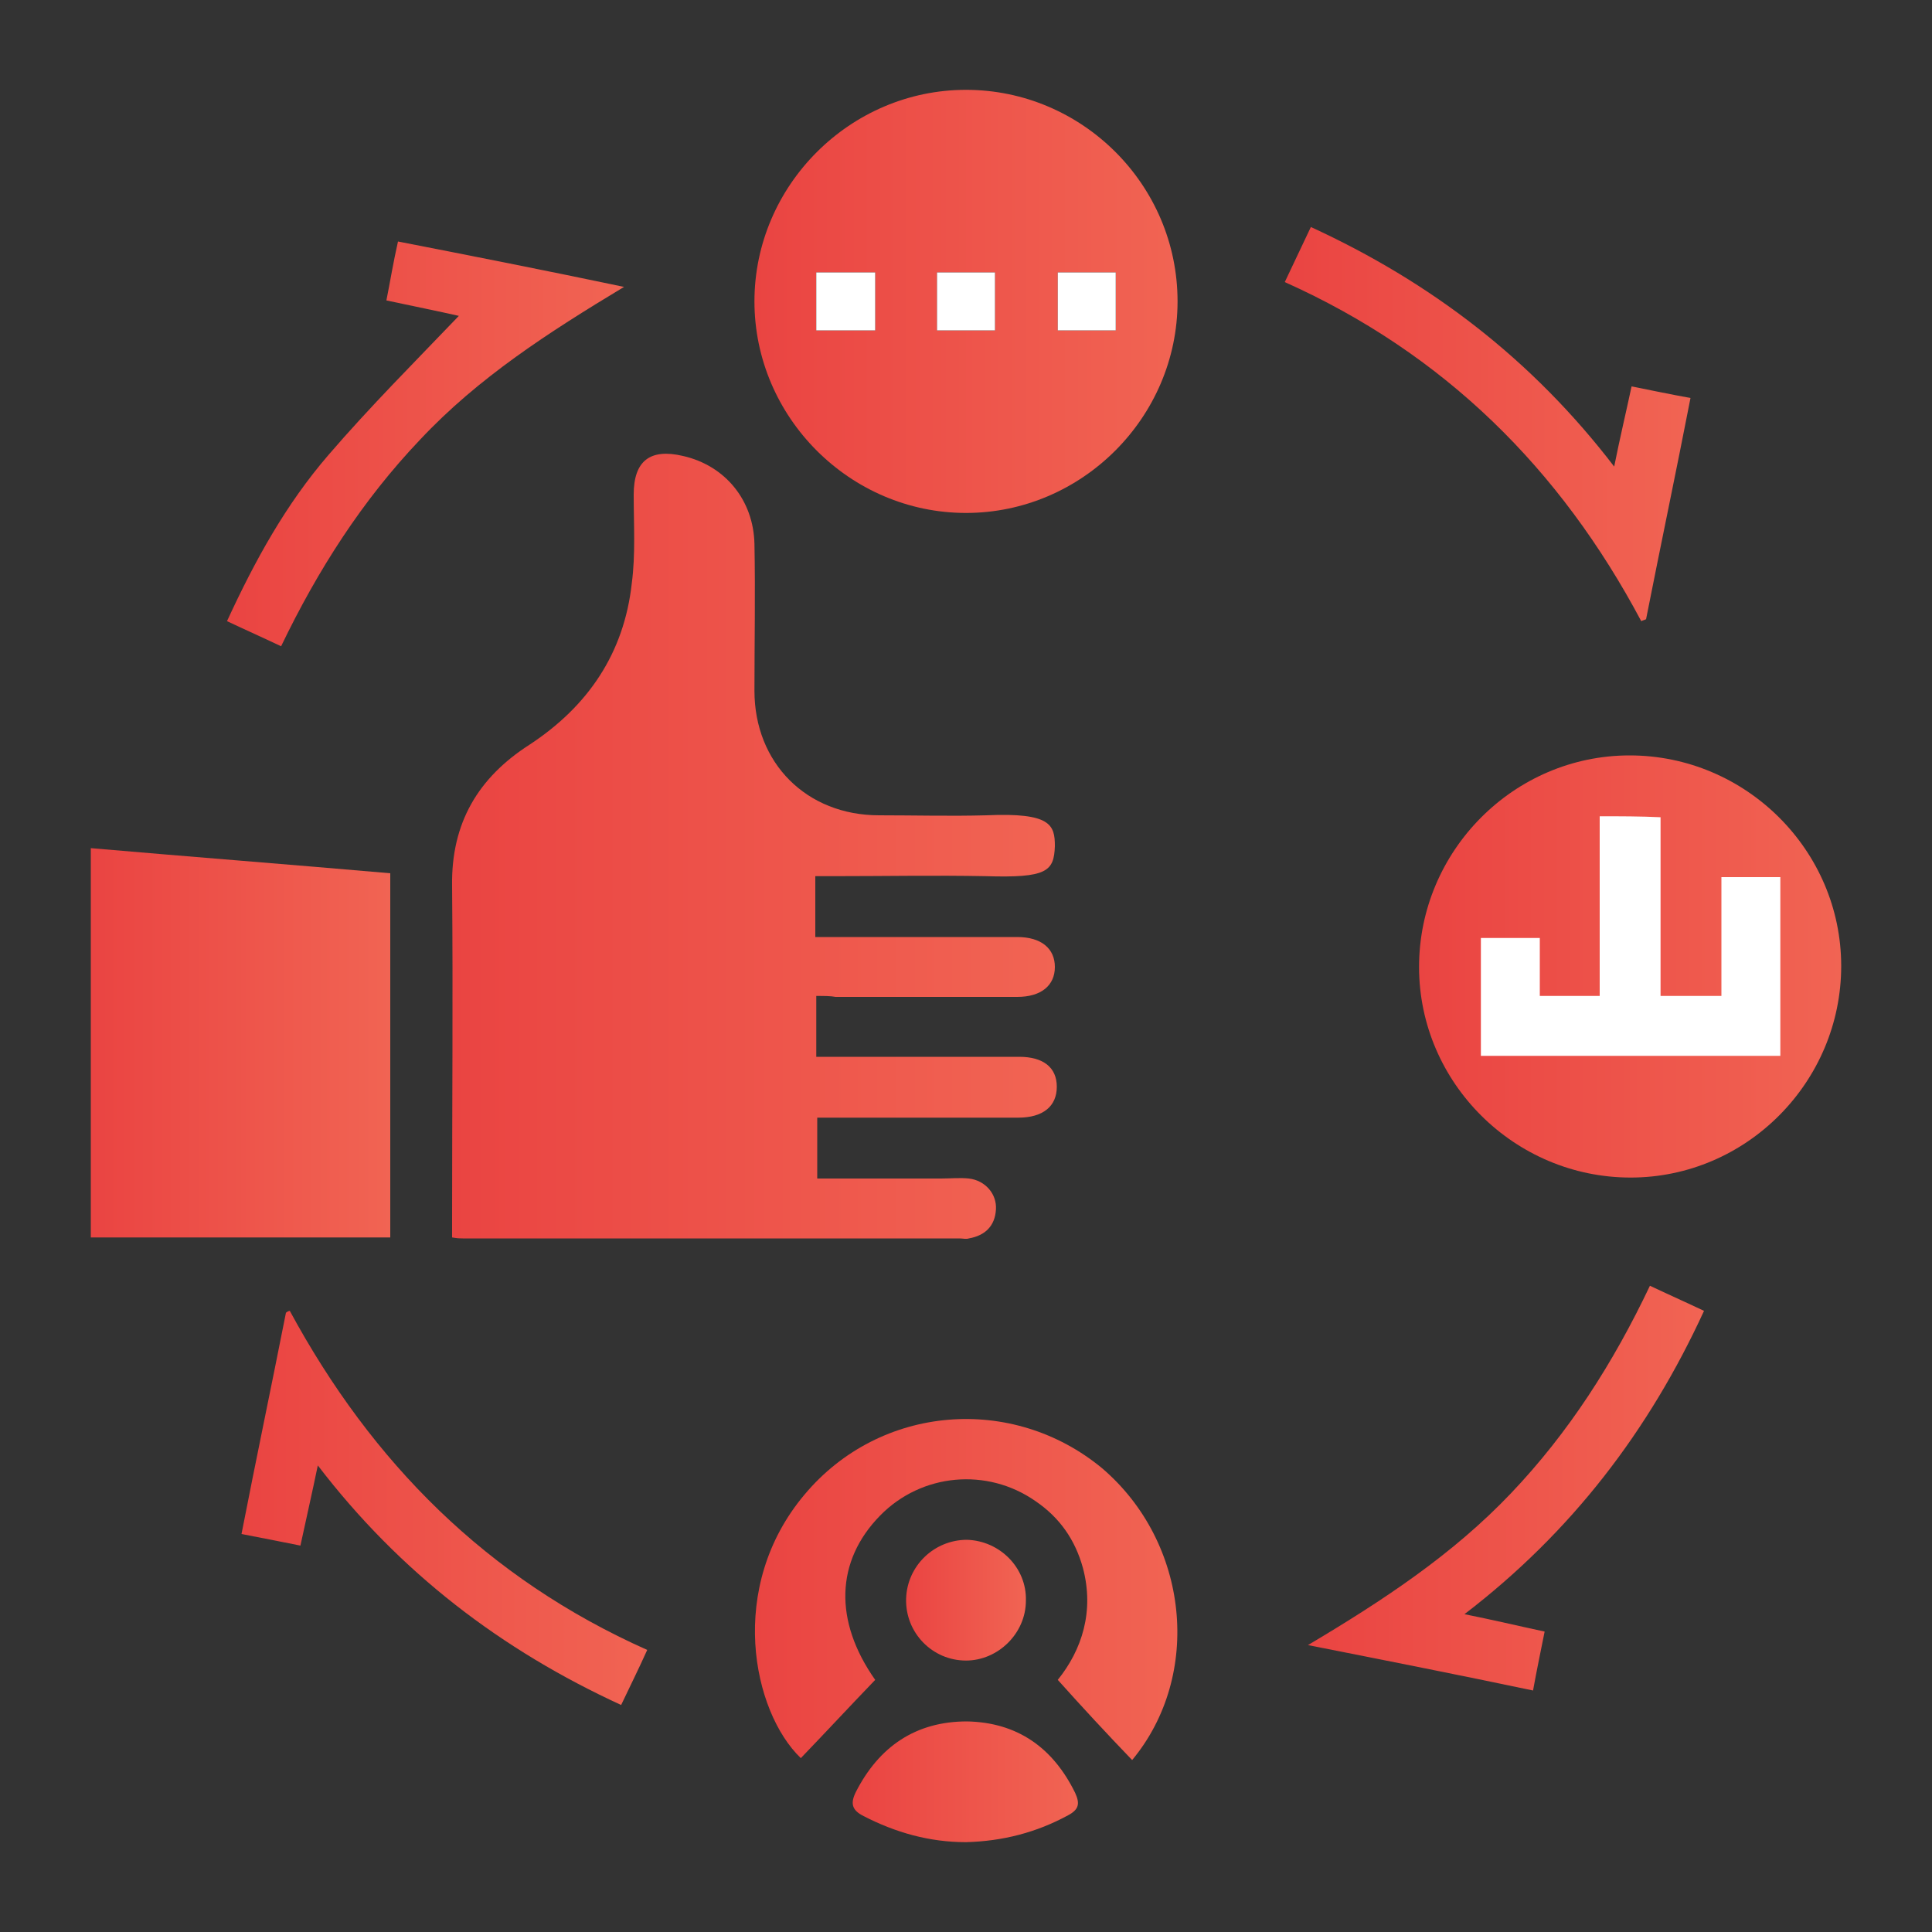
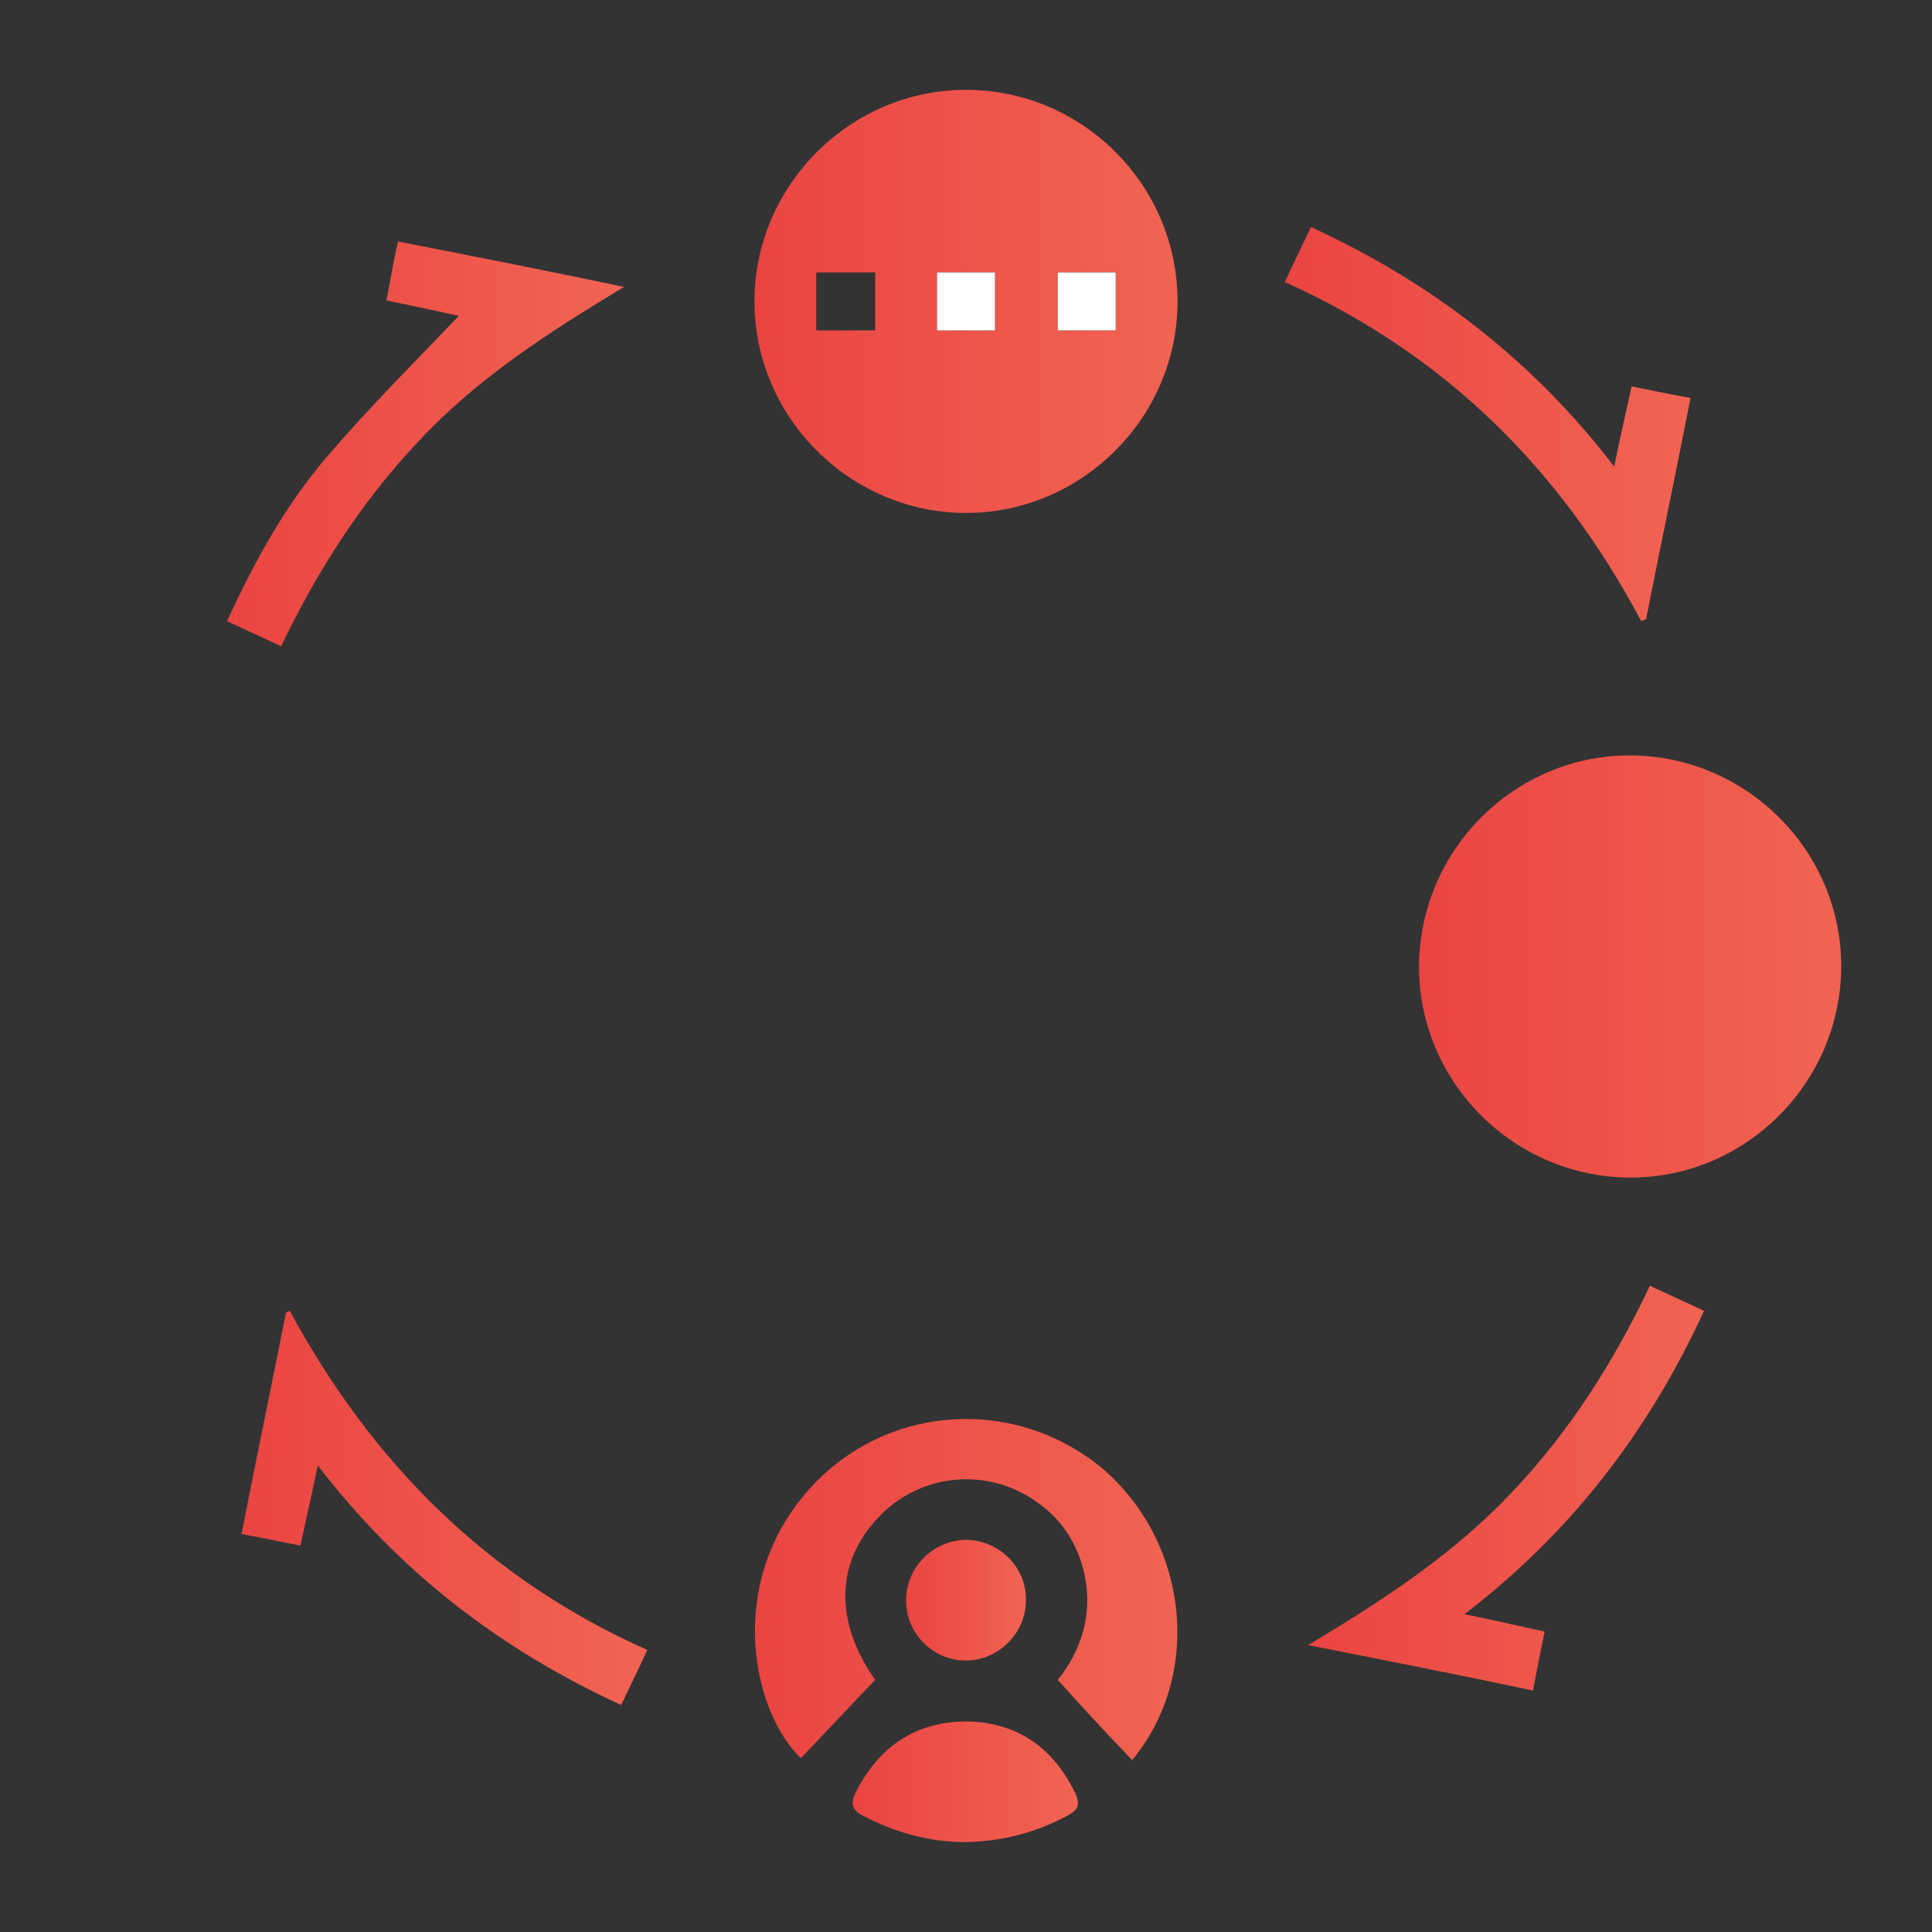
<svg xmlns="http://www.w3.org/2000/svg" version="1.1" id="Layer_1" x="0px" y="0px" viewBox="0 0 200 200" style="enable-background:new 0 0 200 200;" xml:space="preserve">
  <rect x="0" y="0" width="200" height="200" fill="#333333" stroke="none" />
  <style type="text/css">
	.st0{fill:url(#SVGID_1_);}
	.st1{fill:url(#SVGID_00000029026251446432400320000004051073217172890503_);}
	.st2{fill:url(#SVGID_00000098193490637810585220000016030563786110681767_);}
	.st3{fill:url(#SVGID_00000153664718537949274030000003036258602248991926_);}
	.st4{fill:#FFFFFF;}
	.st5{fill:url(#SVGID_00000017511661277568762390000003359569903958059924_);}
	.st6{fill:url(#SVGID_00000033339845288355382310000007411745168210207930_);}
	.st7{fill:url(#SVGID_00000129921750508533749700000001467557554403751343_);}
	.st8{fill:url(#SVGID_00000016760703718146122200000012592823739092110262_);}
	.st9{fill:url(#SVGID_00000129904818459589610630000015751317757141326001_);}
	.st10{fill:url(#SVGID_00000035507545295179862680000008319012303403302020_);}
	.st11{fill:url(#SVGID_00000055678419856085035850000016938989922995821968_);}
</style>
  <linearGradient id="SVGID_1_" gradientUnits="userSpaceOnUse" x1="46.8" y1="87.495" x2="109.342" y2="87.495">
    <stop offset="0" style="stop-color:#EA4442" />
    <stop offset="1" style="stop-color:#F16453" />
  </linearGradient>
-   <path class="st0" d="M84.5,103.1c0,2.2,0,4.1,0,6.3c3.7,0,7.2,0,10.8,0c3.4,0,6.8,0,10.2,0c2.5,0,3.9,1.1,3.9,3.1c0,2-1.4,3.2-4,3.2  c-6.9,0-13.8,0-20.8,0c0,2.1,0,4.1,0,6.3c4.3,0,8.6,0,12.8,0c1,0,2-0.1,2.9,0c1.7,0.2,2.9,1.6,2.8,3.2c-0.1,1.7-1.1,2.7-2.8,3  c-0.3,0.1-0.6,0-1,0c-17.1,0-34.2,0-51.4,0c-0.3,0-0.5,0-1.1-0.1c0-0.7,0-1.4,0-2c0-11.5,0.1-22.9,0-34.4c-0.1-6.5,2.7-11.2,8-14.6  c6.1-4,9.8-9.5,10.6-16.7c0.4-3,0.2-6.1,0.2-9.2c0-3.5,1.7-4.8,5.1-4c4.4,1,7.3,4.6,7.4,9.1c0.1,5.1,0,10.2,0,15.2  c0,7.5,5.4,12.9,12.9,12.9c3.7,0,7.4,0.1,11.1,0c6.7-0.3,7.1,1,7.1,3.2c-0.1,2.6-0.8,3.3-7.2,3.1c-5.2-0.1-10.4,0-15.6,0  c-0.6,0-1.3,0-2,0c0,2.1,0,4,0,6.3c0.7,0,1.4,0,2,0c6.3,0,12.6,0,18.9,0c2.5,0,3.9,1.2,3.9,3.1c0,1.9-1.4,3.1-3.9,3.1  c-6.3,0-12.5,0-18.8,0C86,103.1,85.3,103.1,84.5,103.1z" />
  <linearGradient id="SVGID_00000138565344146022194780000007110698589271334025_" gradientUnits="userSpaceOnUse" x1="78.109" y1="31.208" x2="121.853" y2="31.208">
    <stop offset="0" style="stop-color:#EA4442" />
    <stop offset="1" style="stop-color:#F16453" />
  </linearGradient>
  <path style="fill:url(#SVGID_00000138565344146022194780000007110698589271334025_);" d="M100,9.3c12,0,21.9,9.8,21.9,21.9  c0,12-9.9,21.9-21.9,21.9c-12,0-21.9-9.9-21.9-21.9C78.1,19.2,88,9.3,100,9.3z M90.6,28.2c-2.1,0-4.1,0-6.1,0c0,2.1,0,4.1,0,6  c2.1,0,4.1,0,6.1,0C90.6,32.1,90.6,30.3,90.6,28.2z M97,28.2c0,2.1,0,4,0,6c2.1,0,4.1,0,6,0c0-2.1,0-4.1,0-6  C100.9,28.2,99,28.2,97,28.2z M109.5,34.2c2.2,0,4.1,0,6,0c0-2.1,0-4.1,0-6c-2.1,0-4.1,0-6,0C109.5,30.3,109.5,32.2,109.5,34.2z" />
  <linearGradient id="SVGID_00000178922384455609346570000002846609126509477258_" gradientUnits="userSpaceOnUse" x1="9.44" y1="107.892" x2="40.477" y2="107.892">
    <stop offset="0" style="stop-color:#EA4442" />
    <stop offset="1" style="stop-color:#F16453" />
  </linearGradient>
-   <path style="fill:url(#SVGID_00000178922384455609346570000002846609126509477258_);" d="M9.4,87.8c10.4,0.9,20.7,1.7,31,2.6  c0,12.6,0,25.1,0,37.7c-10.3,0-20.6,0-31,0C9.4,114.6,9.4,101.3,9.4,87.8z" />
  <linearGradient id="SVGID_00000086678795686815221850000014880712635359036801_" gradientUnits="userSpaceOnUse" x1="146.871" y1="99.999" x2="190.616" y2="99.999">
    <stop offset="0" style="stop-color:#EA4442" />
    <stop offset="1" style="stop-color:#F16453" />
  </linearGradient>
  <path style="fill:url(#SVGID_00000086678795686815221850000014880712635359036801_);" d="M168.8,121.9c-12,0-21.9-9.8-21.9-21.8  c0-12,9.8-21.9,21.8-21.9c12,0,21.9,9.8,21.9,21.8C190.6,112,180.8,121.9,168.8,121.9z" />
-   <path class="st4" d="M165.6,84.5c0,6.3,0,12.4,0,18.6c-2.1,0-4.1,0-6.2,0c0-2.1,0-4,0-6c-2.2,0-4.2,0-6.1,0c0,4.2,0,8.2,0,12.2  c10.4,0,20.7,0,31,0c0-6.3,0-12.4,0-18.5c-2.1,0-4,0-6.1,0c0,4.2,0,8.2,0,12.3c-2.2,0-4.2,0-6.3,0c0-6.2,0-12.3,0-18.5  C169.8,84.5,167.8,84.5,165.6,84.5z" />
  <linearGradient id="SVGID_00000152969091309886274500000007339895248108469430_" gradientUnits="userSpaceOnUse" x1="78.079" y1="164.532" x2="121.879" y2="164.532">
    <stop offset="0" style="stop-color:#EA4442" />
    <stop offset="1" style="stop-color:#F16453" />
  </linearGradient>
  <path style="fill:url(#SVGID_00000152969091309886274500000007339895248108469430_);" d="M117.2,182.2c-2.6-2.7-5.1-5.4-7.7-8.3  c2.5-3.1,3.8-7.1,2.6-11.6c-0.8-2.9-2.4-5.2-4.9-6.9c-5-3.5-11.8-2.9-16.1,1.5c-4.6,4.7-4.8,10.9-0.5,17c-2.6,2.7-5.1,5.4-7.7,8.1  c-5-4.8-7.7-17.7,0.4-27.3c7.8-9.3,21.5-10.4,30.8-2.7C123.1,159.7,124.5,173.4,117.2,182.2z" />
  <linearGradient id="SVGID_00000098931016038093763970000004788173321505632656_" gradientUnits="userSpaceOnUse" x1="23.533" y1="45.961" x2="64.601" y2="45.961">
    <stop offset="0" style="stop-color:#EA4442" />
    <stop offset="1" style="stop-color:#F16453" />
  </linearGradient>
  <path style="fill:url(#SVGID_00000098931016038093763970000004788173321505632656_);" d="M47.5,32.7c-2.2-0.5-4.7-1-7.5-1.6  c0.4-2,0.7-3.9,1.2-6.1c7.7,1.5,15.3,3,23.4,4.7c-7.8,4.7-15.1,9.4-21.1,15.8c-6,6.3-10.6,13.5-14.4,21.4c-1.9-0.9-3.7-1.7-5.6-2.6  C26.4,58,29.6,52.2,34,47.1C38.3,42.1,43,37.4,47.5,32.7z" />
  <linearGradient id="SVGID_00000028290843069806857020000018197468314247946373_" gradientUnits="userSpaceOnUse" x1="135.392" y1="154.022" x2="176.435" y2="154.022">
    <stop offset="0" style="stop-color:#EA4442" />
    <stop offset="1" style="stop-color:#F16453" />
  </linearGradient>
  <path style="fill:url(#SVGID_00000028290843069806857020000018197468314247946373_);" d="M135.4,170.3c7.9-4.7,15-9.4,21-15.7  c6-6.3,10.6-13.5,14.4-21.5c1.9,0.9,3.7,1.7,5.6,2.6c-5.7,12.4-13.7,22.9-24.8,31.4c3,0.6,5.5,1.2,8.3,1.8c-0.4,2-0.8,3.9-1.2,6.1  C151.1,173.4,143.5,171.9,135.4,170.3z" />
  <linearGradient id="SVGID_00000139286407054179653340000016417391305153571741_" gradientUnits="userSpaceOnUse" x1="133.011" y1="43.887" x2="174.922" y2="43.887">
    <stop offset="0" style="stop-color:#EA4442" />
    <stop offset="1" style="stop-color:#F16453" />
  </linearGradient>
  <path style="fill:url(#SVGID_00000139286407054179653340000016417391305153571741_);" d="M133,29.2c1-2.1,1.8-3.8,2.7-5.7  c12.4,5.7,22.9,13.7,31.4,24.8c0.6-3,1.2-5.5,1.8-8.3c2,0.4,3.9,0.8,6.1,1.2c-1.5,7.7-3.1,15.3-4.6,22.9c-0.2,0.1-0.3,0.1-0.5,0.2  C161.5,48.5,149.5,36.6,133,29.2z" />
  <linearGradient id="SVGID_00000160177618700136693410000002348903408571062159_" gradientUnits="userSpaceOnUse" x1="25.038" y1="156.09" x2="66.954" y2="156.09">
    <stop offset="0" style="stop-color:#EA4442" />
    <stop offset="1" style="stop-color:#F16453" />
  </linearGradient>
  <path style="fill:url(#SVGID_00000160177618700136693410000002348903408571062159_);" d="M67,170.8c-0.9,2-1.8,3.8-2.7,5.7  c-12.4-5.7-22.9-13.7-31.4-24.8c-0.6,2.9-1.2,5.5-1.8,8.3c-2-0.4-4-0.8-6.1-1.2c1.5-7.7,3.1-15.3,4.6-22.9c0.1-0.1,0.3-0.2,0.4-0.2  C38.5,151.4,50.4,163.4,67,170.8z" />
  <linearGradient id="SVGID_00000048477441165519353830000004986858834398936199_" gradientUnits="userSpaceOnUse" x1="88.297" y1="184.451" x2="111.676" y2="184.451">
    <stop offset="0" style="stop-color:#EA4442" />
    <stop offset="1" style="stop-color:#F16453" />
  </linearGradient>
  <path style="fill:url(#SVGID_00000048477441165519353830000004986858834398936199_);" d="M100,190.7c-3.8,0-7.3-1-10.6-2.7  c-1.2-0.6-1.4-1.3-0.8-2.5c2.4-4.7,6.2-7.3,11.5-7.3c5.2,0.1,8.9,2.7,11.2,7.4c0.5,1.1,0.4,1.7-0.7,2.3  C107.3,189.7,103.8,190.6,100,190.7z" />
  <linearGradient id="SVGID_00000031207081703672720930000000647822626758565511_" gradientUnits="userSpaceOnUse" x1="93.735" y1="165.663" x2="106.225" y2="165.663">
    <stop offset="0" style="stop-color:#EA4442" />
    <stop offset="1" style="stop-color:#F16453" />
  </linearGradient>
  <path style="fill:url(#SVGID_00000031207081703672720930000000647822626758565511_);" d="M106.2,165.7c0,3.4-2.9,6.2-6.2,6.2  c-3.5,0-6.3-2.9-6.2-6.4c0.1-3.4,2.9-6.1,6.3-6.1C103.5,159.5,106.3,162.3,106.2,165.7z" />
-   <path class="st4" d="M90.6,28.2c0,2.1,0,3.9,0,6c-2,0-4,0-6.1,0c0-1.9,0-3.9,0-6C86.5,28.2,88.4,28.2,90.6,28.2z" />
  <path class="st4" d="M97,28.2c2,0,3.9,0,6,0c0,1.9,0,3.9,0,6c-1.9,0-3.9,0-6,0C97,32.2,97,30.2,97,28.2z" />
  <path class="st4" d="M109.5,34.2c0-2,0-3.9,0-6c2,0,3.9,0,6,0c0,1.9,0,3.9,0,6C113.5,34.2,111.6,34.2,109.5,34.2z" />
</svg>